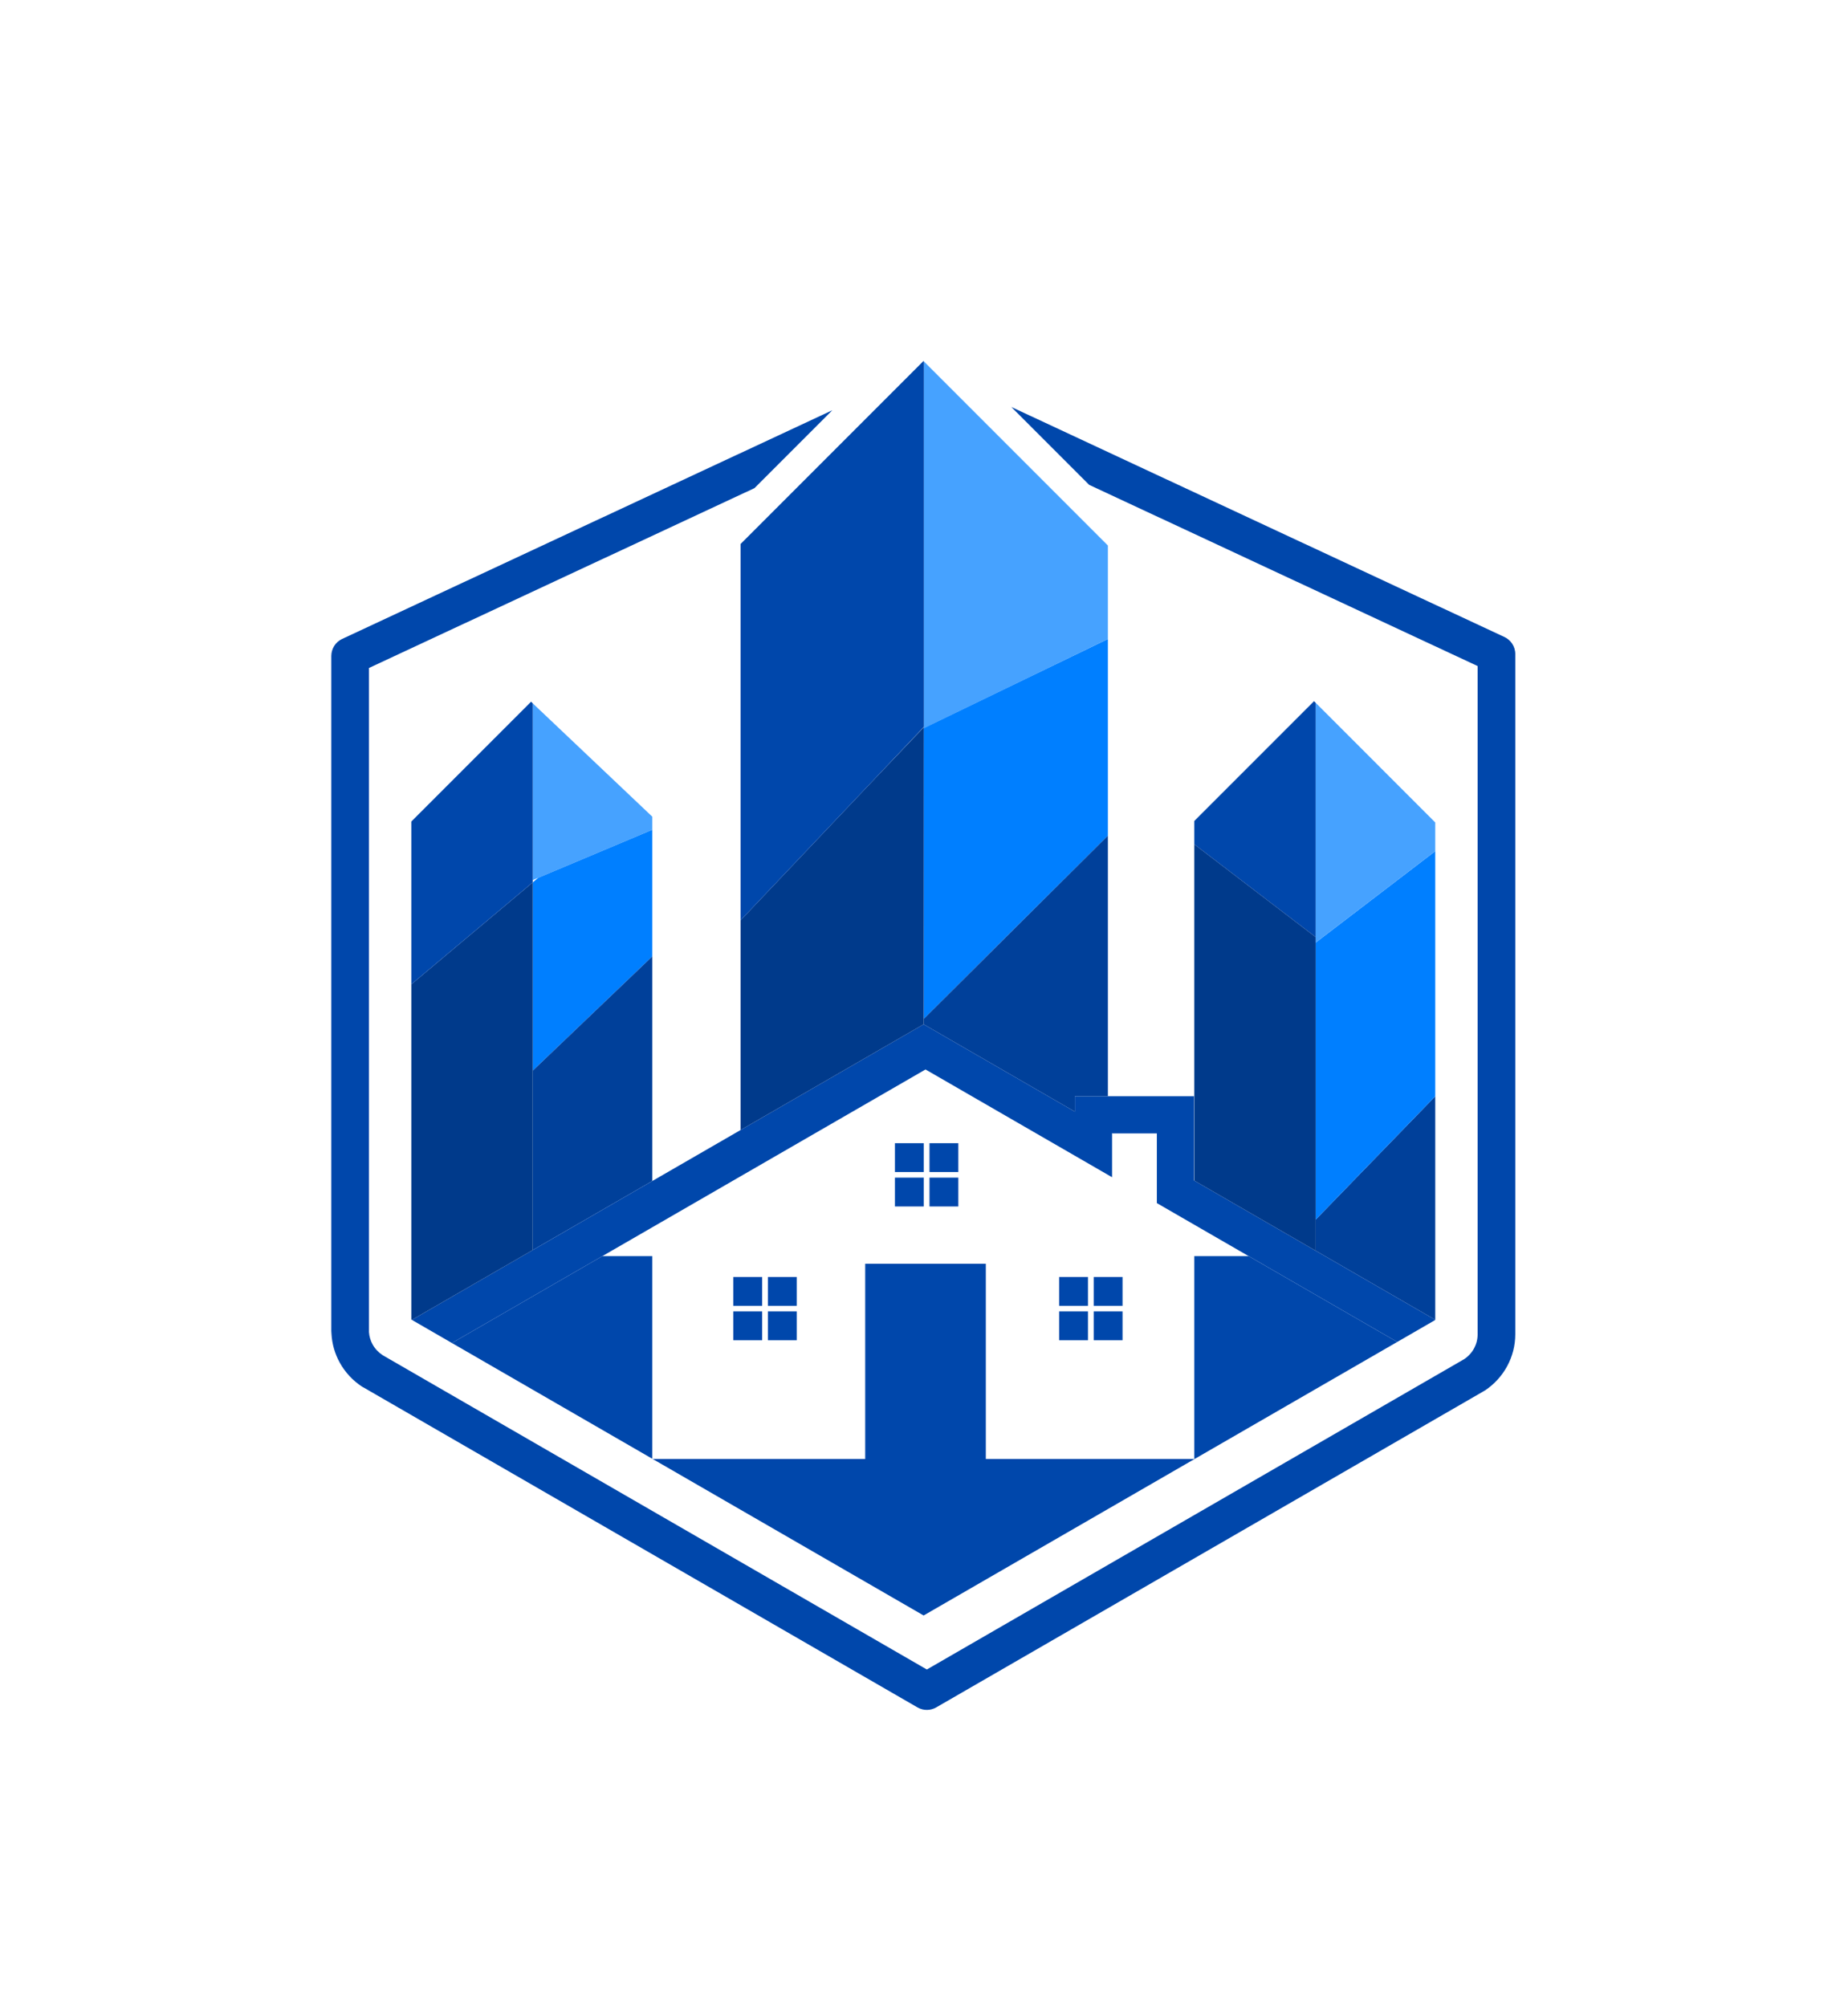
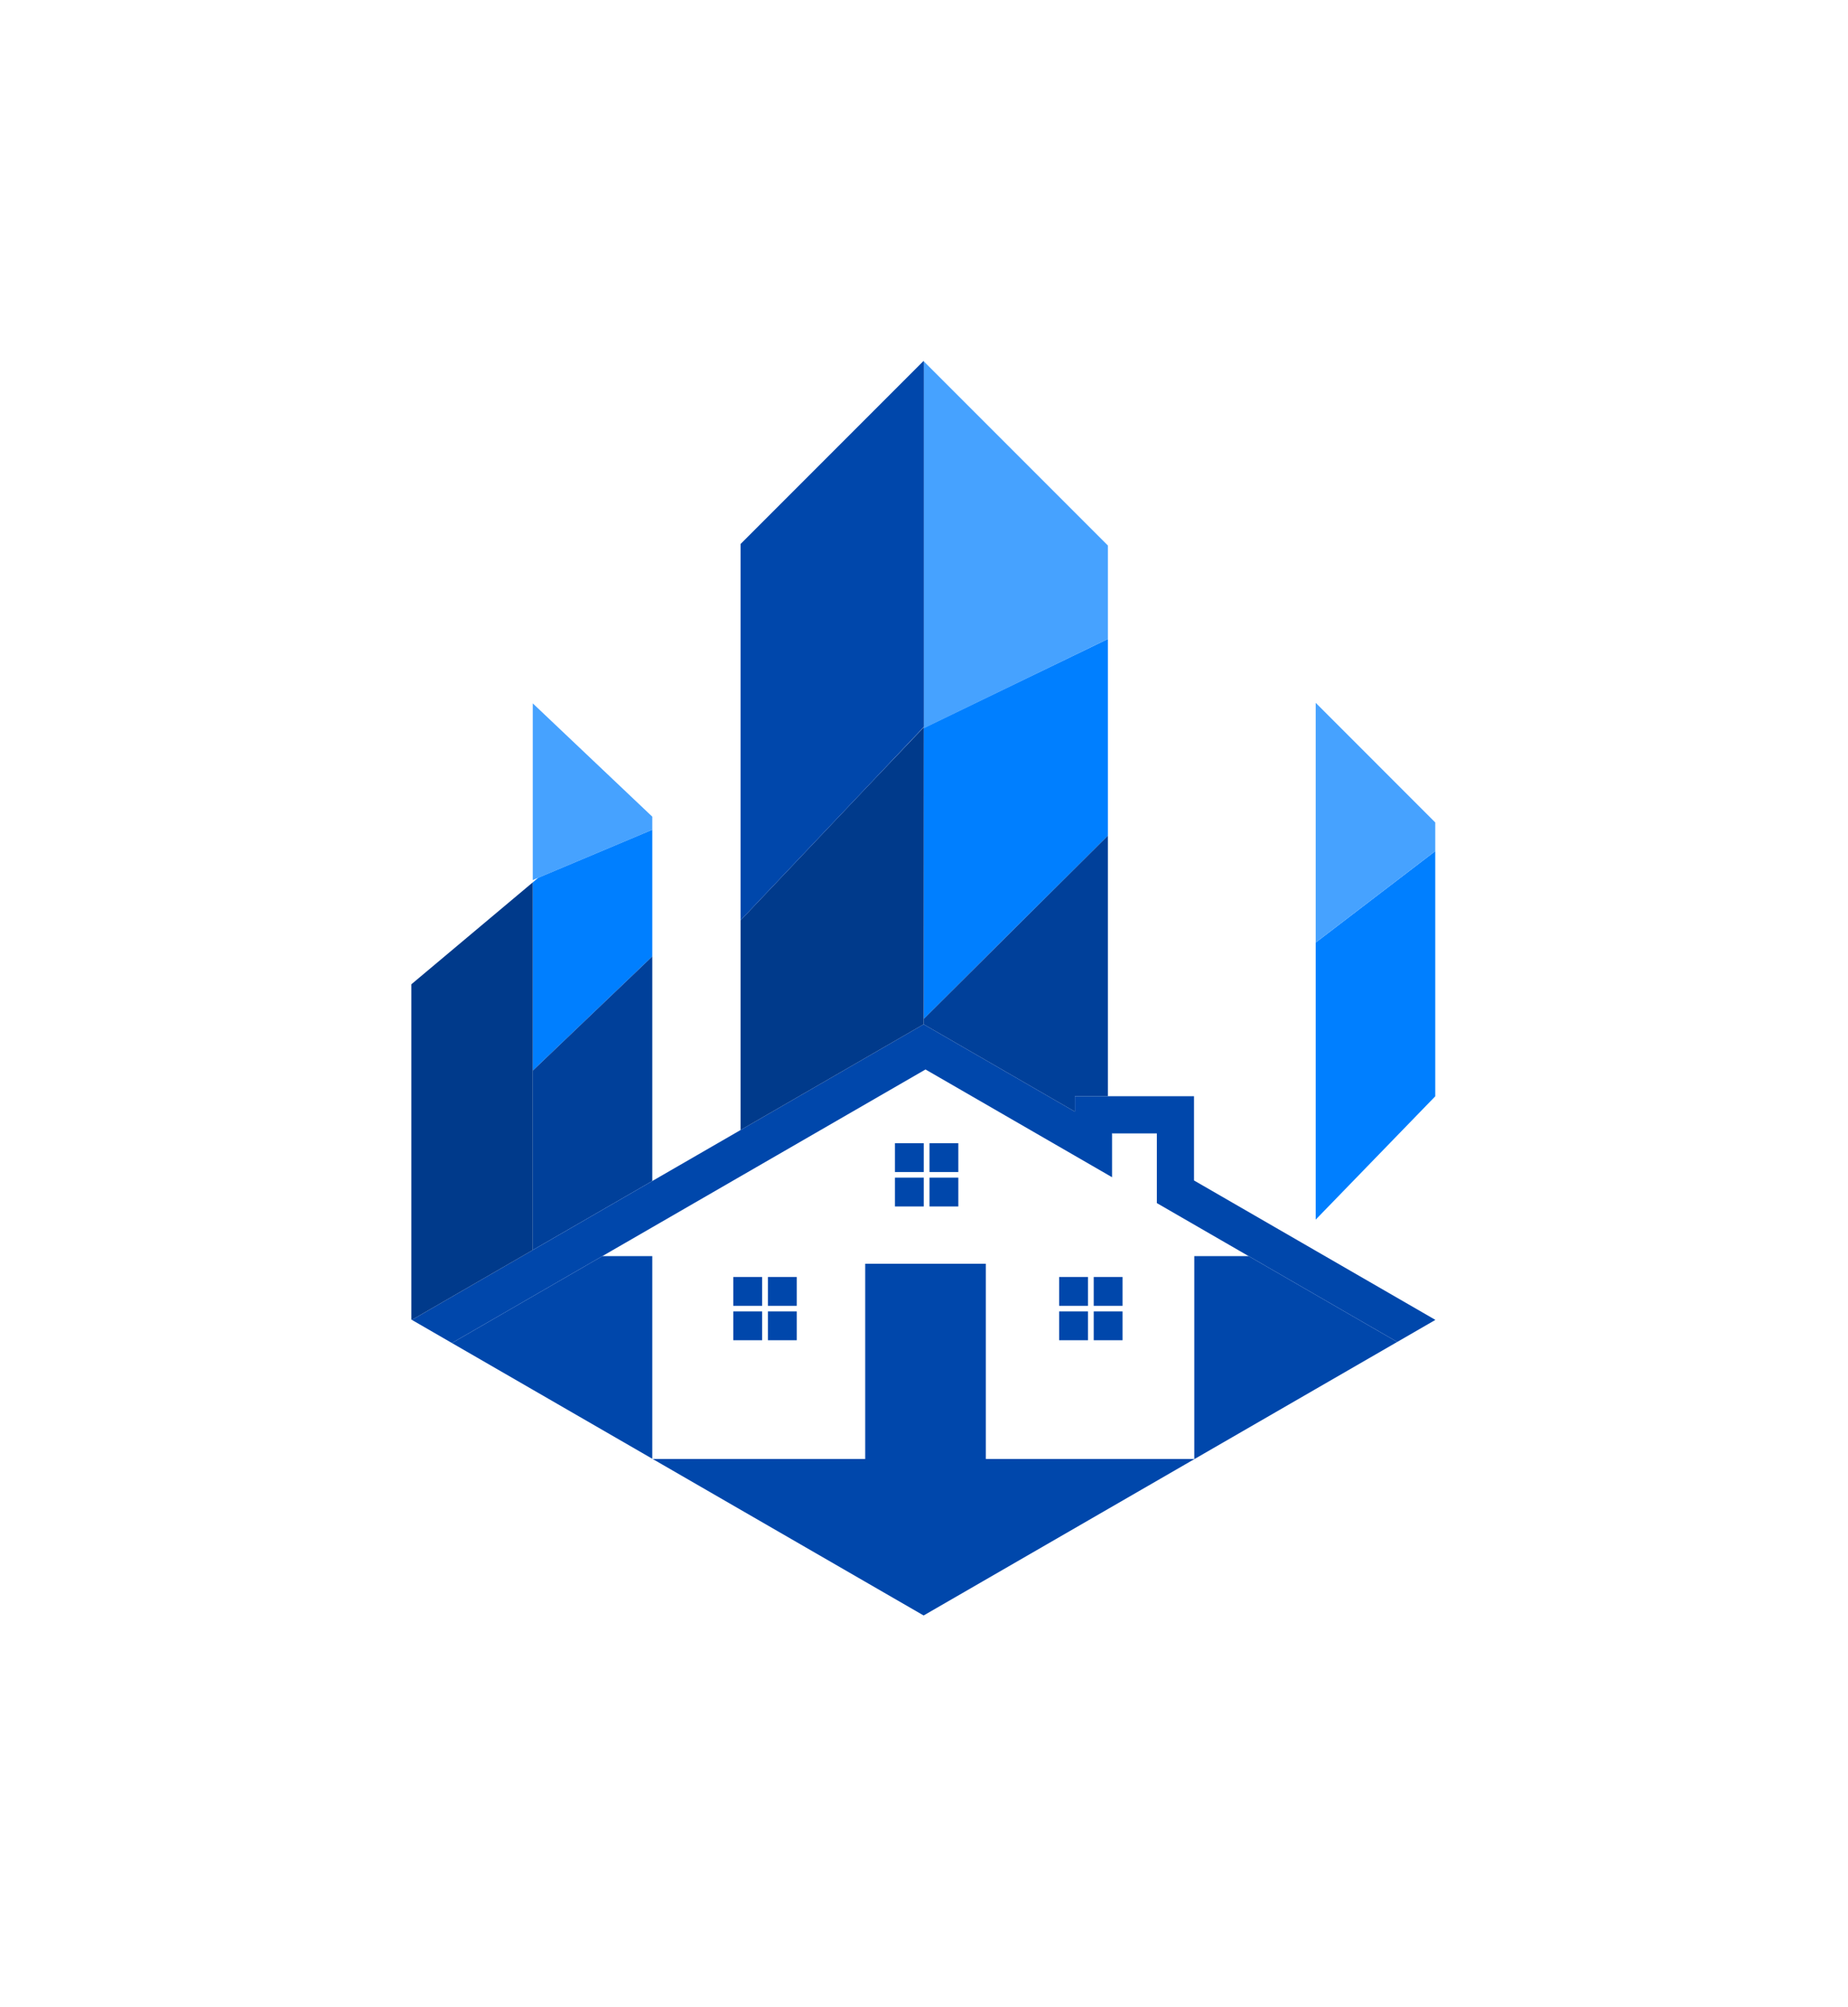
<svg xmlns="http://www.w3.org/2000/svg" xmlns:ns1="http://sodipodi.sourceforge.net/DTD/sodipodi-0.dtd" xmlns:ns2="http://www.inkscape.org/namespaces/inkscape" xml:space="preserve" width="3.599in" height="3.907in" version="1.1" style="shape-rendering:geometricPrecision; text-rendering:geometricPrecision; image-rendering:optimizeQuality; fill-rule:evenodd; clip-rule:evenodd" viewBox="0 0 3610.49 3918.74" id="svg19" ns1:docname="logo design Bluestone 2.svg" ns2:version="1.4.2 (f4327f4, 2025-05-13)">
  <ns1:namedview id="namedview19" pagecolor="#ffffff" bordercolor="#000000" borderopacity="0.25" ns2:showpageshadow="2" ns2:pageopacity="0.0" ns2:pagecheckerboard="0" ns2:deskcolor="#d1d1d1" ns2:document-units="in" showgrid="false" ns2:zoom="2.1518237" ns2:cx="172.87661" ns2:cy="187.51536" ns2:window-width="1920" ns2:window-height="1009" ns2:window-x="1912" ns2:window-y="-8" ns2:window-maximized="1" ns2:current-layer="g19" />
  <defs id="defs1">
    <style type="text/css" id="style1">
   
    .fil5 {fill:#003A8B}
    .fil4 {fill:#00409A}
    .fil3 {fill:#0047AB}
    .fil2 {fill:#007FFF}
    .fil1 {fill:#46A2FF}
    .fil8 {fill:black;fill-rule:nonzero}
    .fil0 {fill:#0047AB;fill-rule:nonzero}
    .fil7 {fill:#0047AB;fill-rule:nonzero}
    .fil6 {fill:#007FFF;fill-rule:nonzero}
   
  </style>
  </defs>
  <g id="Layer_x0020_1" ns2:label="Layer 1">
    <g id="_2351498580352">
      <g id="g17">
-         <path class="fil0" d="M2886.87 2605.2l0 -1304.8 -758.94 -353.9 -152.07 -152.07 962.18 448.67c13.17,5.6 22.42,18.66 22.42,33.88l0 1328.23c0,22.41 -5.7,43.61 -15.74,62.26 -10.34,19.2 -25.34,35.58 -43.49,47.64l-0.04 -0.07c-0.64,0.42 -1.3,0.83 -1.97,1.22l-1069.64 617.56c-11.01,6.56 -25.14,7.14 -37.03,0.3l-1080.97 -624.1c-1.5,-0.71 -2.97,-1.53 -4.39,-2.46 -17.86,-11.69 -32.76,-27.69 -43.27,-46.56 -9.53,-17.12 -15.35,-36.6 -16.36,-57.35 -0.18,-1.48 -0.28,-2.99 -0.28,-4.52l0 -1318.41c0.02,-13.85 7.89,-27.11 21.27,-33.34l957.55 -446.51 -152.07 152.07 -753.16 351.21 0 1294.98c0,0.58 -0.02,1.16 -0.04,1.73 0.55,8.82 3.1,17.13 7.2,24.5 4.6,8.27 11.29,15.37 19.41,20.69l0.76 0.51 1062.61 613.5 1049.91 -606.16 -0.01 -0.01c8.07,-5.37 14.75,-12.65 19.35,-21.2 4.36,-8.09 6.83,-17.44 6.83,-27.48z" id="path1" />
        <polygon class="fil1" points="1040.84,1373.23 1040.84,1681.99 1040.84,1688.45 1040.84,1718.4 1051.55,1713.89 1061.92,1709.53 1274.41,1620.14 1274.41,1594.57 1274.25,1594.41 " id="polygon1" />
        <polygon class="fil2" points="1040.84,1722.88 1040.84,2090.57 1274.41,1867.46 1274.41,1620.14 1061.92,1709.53 1051.55,1713.89 " id="polygon2" />
        <path class="fil3" d="M1748.45 2232.22l56.32 0 0 56.32 -56.32 0 0 -56.32zm123.87 0l-56.32 0 0 56.32 56.32 0 0 -56.32zm-56.32 67.27l56.32 0 0 56.32 -56.32 0 0 -56.32zm-11.24 0l-56.32 0 0 56.32 56.32 0 0 -56.32z" id="path2" />
        <path class="fil3" d="M2069.27 2493.48l56.32 0 0 56.32 -56.32 0 0 -56.32zm123.87 0l-56.32 0 0 56.32 56.32 0 0 -56.32zm-56.32 67.27l56.32 0 0 56.32 -56.32 0 0 -56.32zm-11.24 0l-56.32 0 0 56.32 56.32 0 0 -56.32z" id="path3" />
        <path class="fil3" d="M1432.71 2493.48l56.32 0 0 56.32 -56.32 0 0 -56.32zm123.87 0l-56.32 0 0 56.32 56.32 0 0 -56.32zm-56.32 67.27l56.32 0 0 56.32 -56.32 0 0 -56.32zm-11.23 0l-56.32 0 0 56.32 56.32 0 0 -56.32z" id="path4" />
        <polygon class="fil4" points="1040.84,2440.92 1066.65,2426.02 1274.41,2306.07 1274.41,1867.46 1040.84,2090.57 1040.84,2426.02 " id="polygon4" />
        <path class="fil3" d="M2333.31 2305.31l-0.52 -0.3 0 -91.91 0 -72.63 -72.62 0 -87.5 0 -8.16 0 -64.47 0 0 30.16 -217.27 -125.44 -77.78 -44.91 -0.47 -0.27 -74.57 43.06 -283.09 163.44 -172.44 99.56 -207.76 119.95 -25.81 14.9 -236.19 136.37 78.25 45.18 157.94 -91.19 182.31 -105.26 51.26 -29.59 172.44 -99.56 358.14 -206.77 3.2 -1.85 291.85 168.5 64.47 37.23 8.16 4.71 0 -85.57 0 -0.54 0.93 0.54 86.57 0 0 49.98 0 86.11c59.69,34.46 74.03,42.74 133.06,76.82l177.29 102.35 159.29 91.97 74.27 -42.88 0 -0.35 -233.56 -134.85 -28.13 -16.24 -209.07 -120.71z" id="path5" />
        <path class="fil3" d="M1040.84 2531.28l-157.94 91.19 157.94 91.18 233.56 134.85 0 -395.74 -97.57 0 -135.99 78.51zm885.18 317.68l0 -381.26 -235.66 0 0 381.26 -415.17 0 415.17 239.7 114.15 65.91 121.51 -70.15 407.29 -235.15 237.21 -136.95 159.29 -91.96 -159.29 -91.97 -130.97 -75.61 -106.24 0 0 396.19 -407.29 0z" id="path6" />
        <polygon class="fil5" points="1040.84,1722.88 803.64,1921.92 803.64,2426.02 803.64,2576.7 804.65,2577.28 1040.84,2440.92 1040.84,2426.02 1040.84,2090.57 " id="polygon6" />
-         <polygon class="fil3" points="803.64,1609.31 803.64,1921.92 1040.84,1722.88 1040.84,1718.4 1040.84,1688.45 1040.84,1681.99 1040.84,1373.23 1037.61,1370 858.4,1549.21 803.64,1603.98 " id="polygon7" />
        <polygon class="fil5" points="1446.85,1796.99 1446.85,2206.51 1729.94,2043.07 1779.8,2014.28 1804.81,1999.82 1805.03,1419.66 1700.94,1528.99 " id="polygon8" />
        <polygon class="fil2" points="2164.51,1247.55 1804.99,1421.28 1804.99,1989.22 2164.51,1631.6 " id="polygon9" />
        <polygon class="fil1" points="1810.84,1419.08 2164.51,1247.55 2164.51,1065.41 2164.51,1065.01 1804.99,705.49 1804.99,1419.25 1804.99,1421.92 " id="polygon10" />
        <polygon class="fil4" points="2164.51,1631.6 1804.99,1989.22 1804.99,1999.74 1804.99,2000.28 1882.77,2045.19 2100.04,2170.64 2100.04,2140.48 2164.51,2140.48 " id="polygon11" />
        <polygon class="fil3" points="1800.28,1424.21 1804.99,1419.25 1804.99,705.49 1804.19,704.69 1446.85,1062.03 1446.85,1796.99 1700.94,1528.99 " id="polygon12" />
-         <polygon class="fil4" points="2804.08,2140.66 2570.52,2381.47 2570.52,2426.02 2570.52,2442.26 2804.08,2577.11 " id="polygon13" />
        <polygon class="fil2" points="2570.52,2381.47 2804.08,2140.66 2804.08,1661.89 2577.46,1835.1 2570.52,1840.41 2570.52,1845.53 " id="polygon14" />
-         <polygon class="fil3" points="2333.31,1648.5 2570.52,1829.8 2570.52,1372.24 2567.29,1369.01 2333.31,1602.99 " id="polygon15" />
-         <polygon class="fil5" points="2570.52,1829.8 2333.31,1648.5 2333.31,2305.31 2570.52,2442.26 2570.52,1845.53 2570.52,1840.41 " id="polygon16" />
        <polygon class="fil1" points="2570.52,1372.24 2570.52,1840.44 2577.46,1835.1 2804.08,1661.89 2804.08,1605.81 " id="polygon17" />
      </g>
      <g id="g19">
        <g id="g18">
     
     
    </g>
      </g>
    </g>
  </g>
</svg>